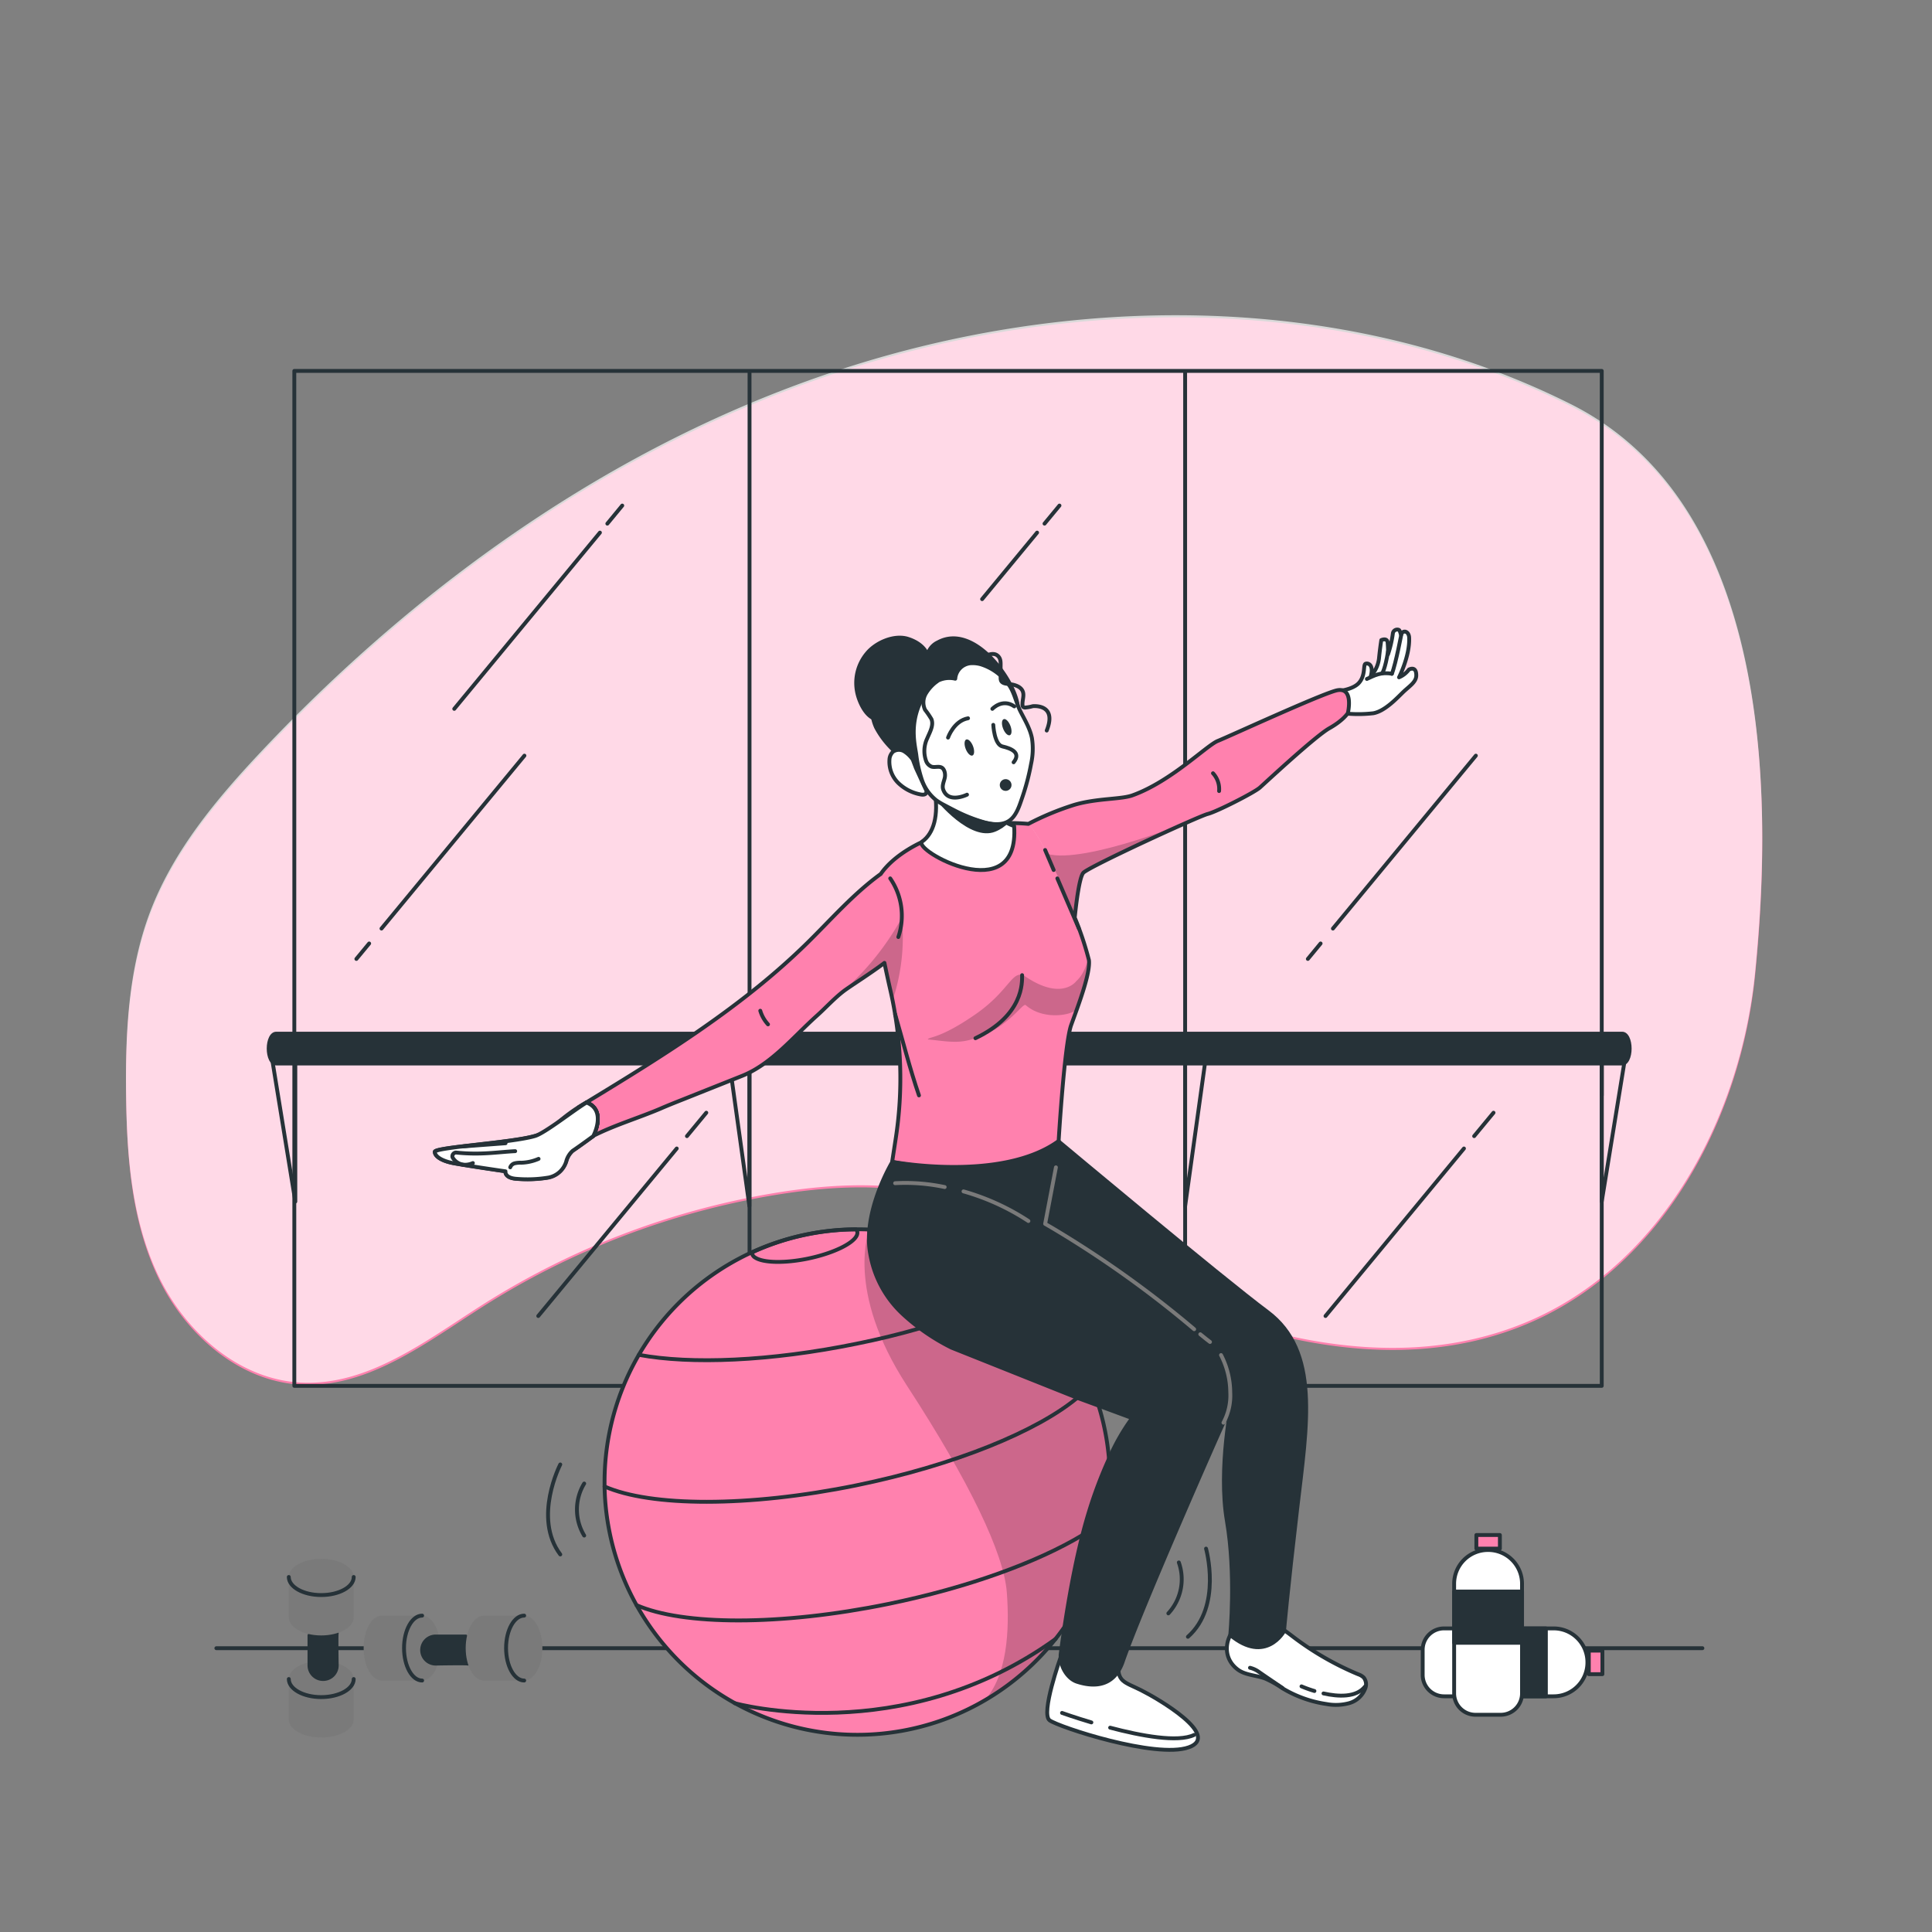
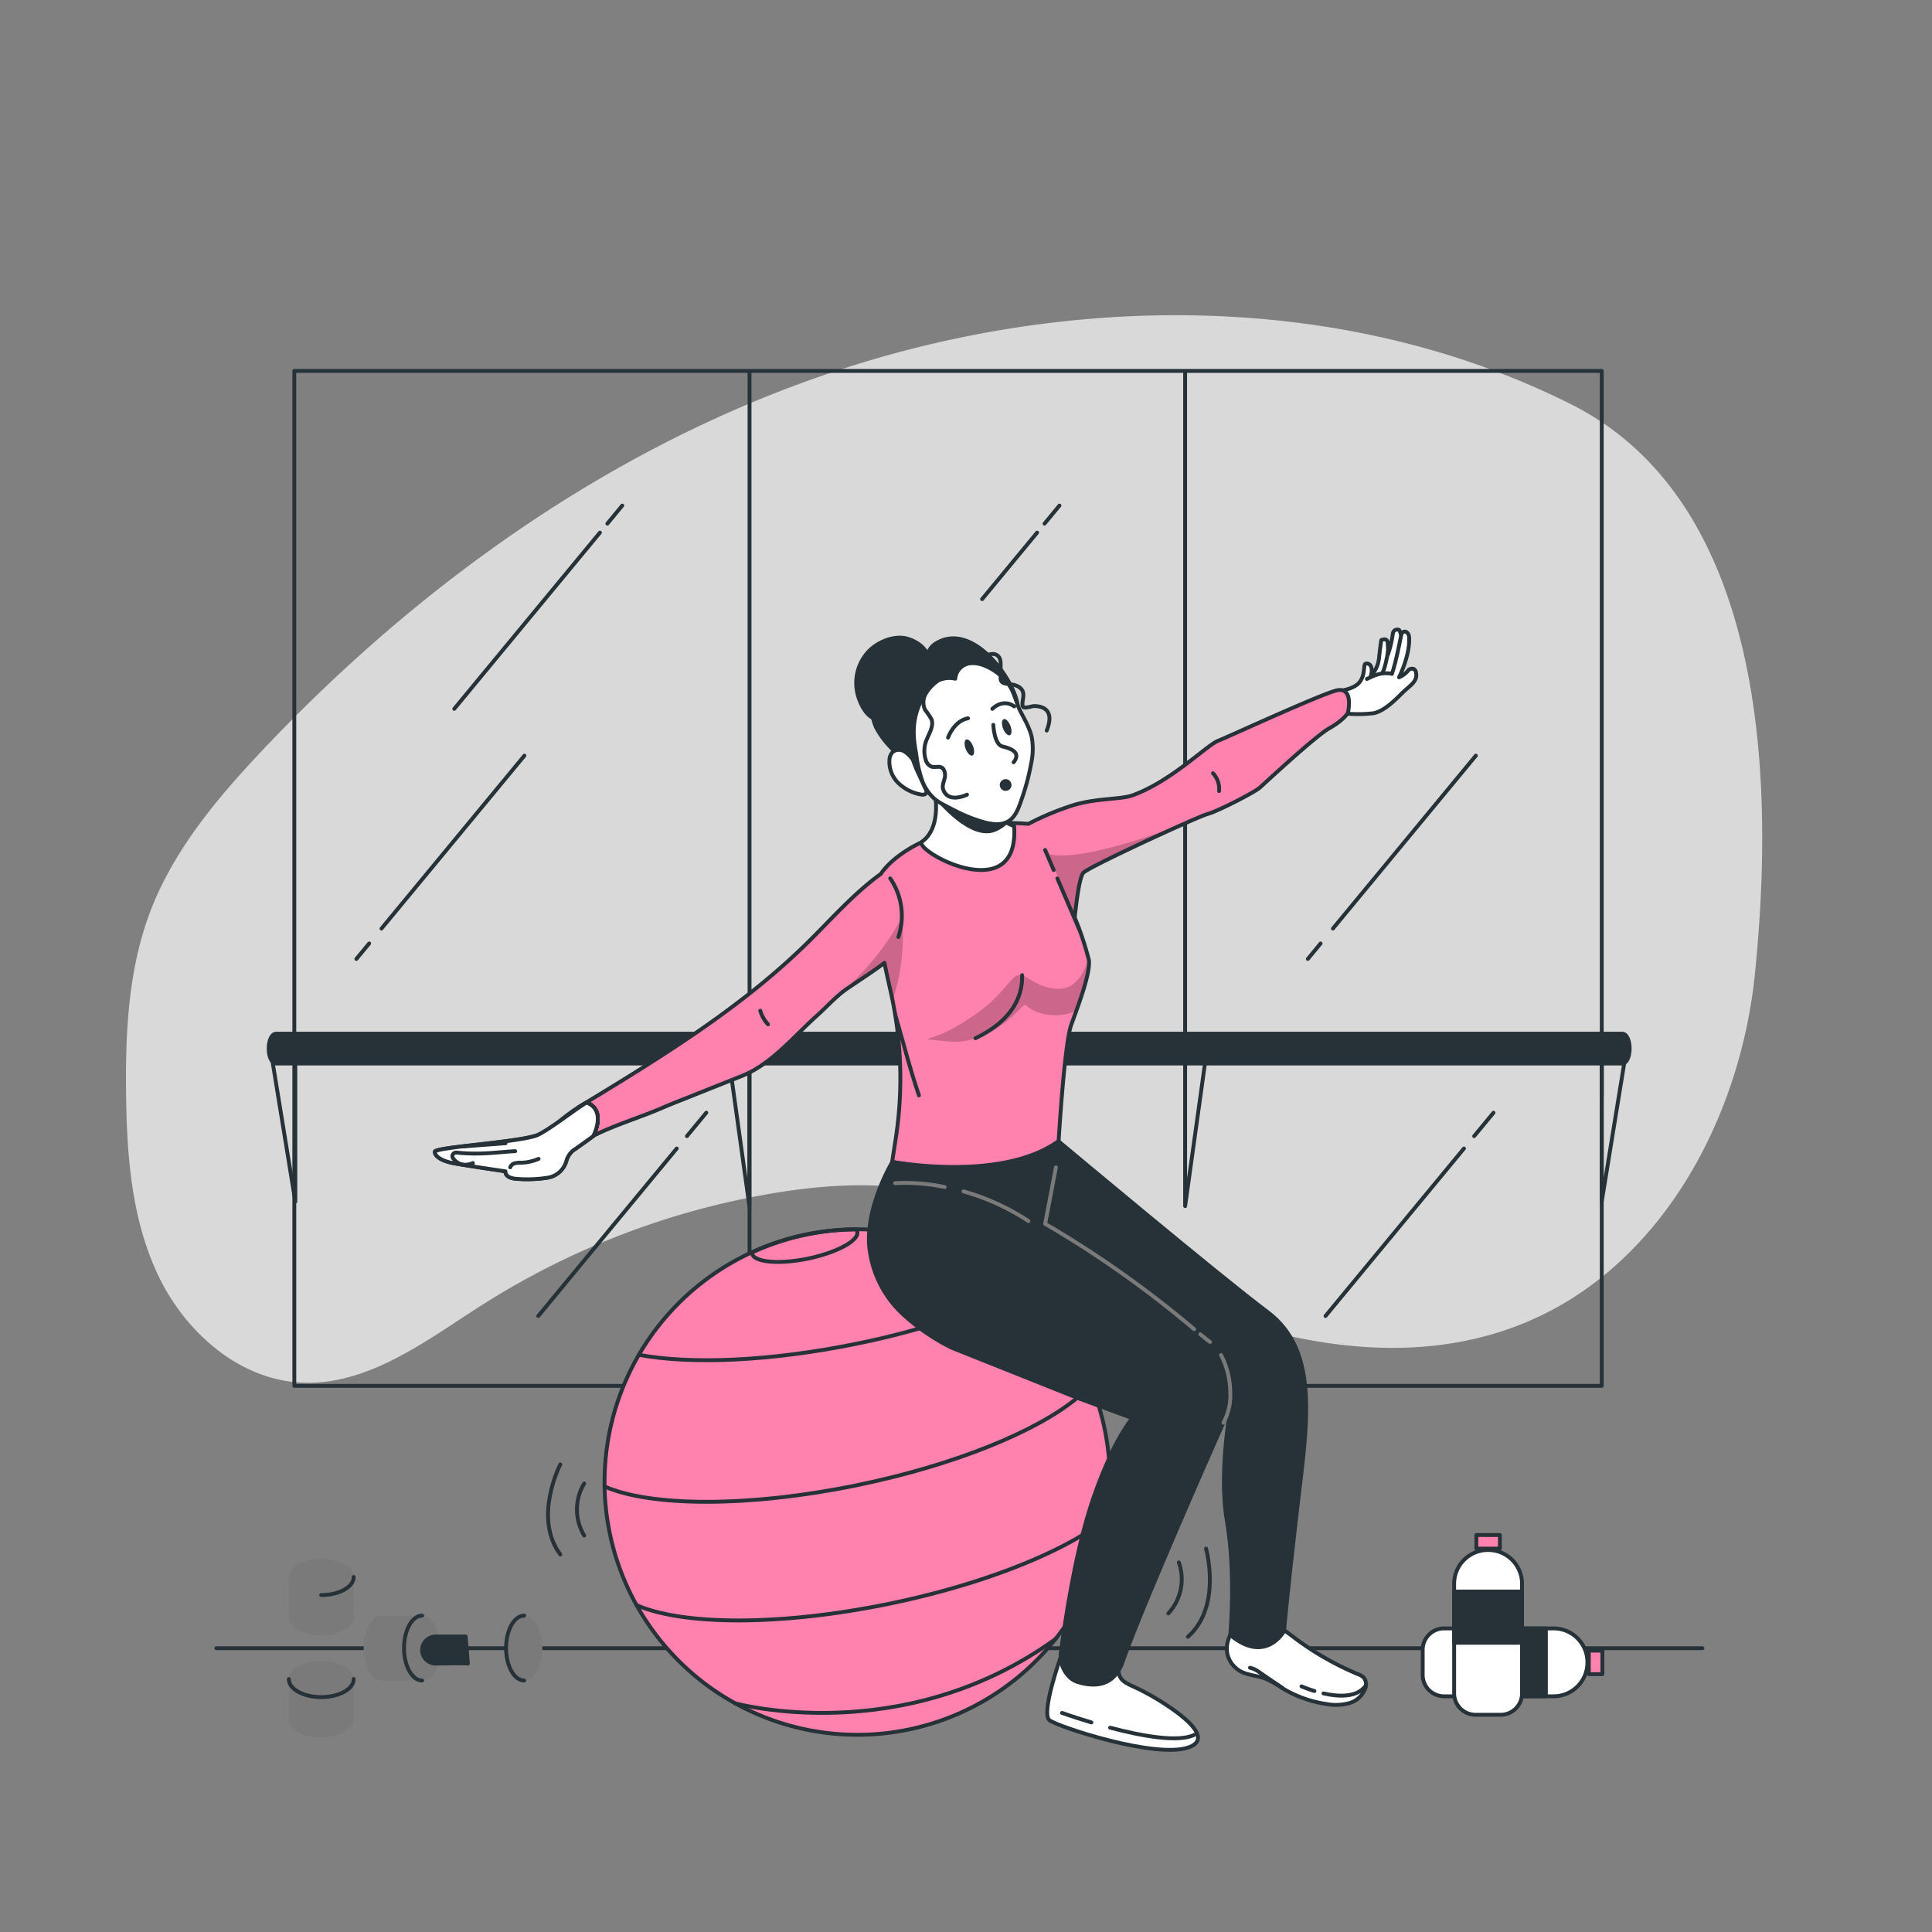
<svg xmlns="http://www.w3.org/2000/svg" viewBox="0 0 500 500">
  <rect x="0" y="0" width="500" height="500" fill="#808080" stroke="none" />
  <defs>
    <clipPath id="freepik--clip-path--inject-63">
-       <path d="M287.3,383.57A65,65,0,0,1,275.52,421h0A65.43,65.43,0,0,1,156.46,384.7c0-.38,0-.75,0-1.13a65.38,65.38,0,0,1,65.06-65.43h.36c1,0,2.08,0,3.12.08,1.78.08,3.54.23,5.27.46a65.18,65.18,0,0,1,37.49,18.23c1.24,1.22,2.42,2.49,3.56,3.8h0a65.66,65.66,0,0,1,11,17.68c.73,1.75,1.39,3.55,2,5.38A64.54,64.54,0,0,1,287,377.54C287.21,379.52,287.3,381.54,287.3,383.57Z" style="fill:#FF81AE;stroke:#263238;stroke-linecap:round;stroke-linejoin:round" />
-     </clipPath>
+       </clipPath>
    <clipPath id="freepik--clip-path-2--inject-63">
      <path d="M277.22,265.34c-1.75,4.78-3.24,30-3.24,30-14.79,10.73-43.08,5.37-43.08,5.37l.91-5.93a102.15,102.15,0,0,0-1.33-38.29c-.54-2.37-1.08-4.83-1.58-7.26-3.64,2.77-8.82,6-10.52,7.29-2.52,1.93-4.64,4.31-7,6.42-6.11,5.48-11.71,12.49-19.33,15.54l-15.18,6.05c-2,.79-4,1.58-5.92,2.42-5.7,2.43-11.9,4.26-17.42,7.06-2.9-.63-3.82-4.42-3.88-7.39,20.82-12.64,41.86-25.44,59.24-42.51,6.18-6.07,11.9-12.67,18.89-17.77l.14-.08c3.78-5.47,11.13-8.55,12.31-9a54.9,54.9,0,0,1,25.92-4,0,0,0,0,0,0,0c3.29,3.31,8.49,15.09,12,24.2a80.4,80.4,0,0,1,3.67,11C282.25,252,279,260.55,277.22,265.34Z" style="fill:#FF81AE" />
    </clipPath>
    <clipPath id="freepik--clip-path-3--inject-63">
      <path d="M348.83,184.54s-1.16,1.89-4.78,3.92-16.54,14.07-18,15.37-11.17,6.24-13.49,6.82-30.75,13.64-32.2,15.23c-1,1.11-1.82,7.66-2.22,11.59-3.5-9.11-8.7-20.89-12-24.2a0,0,0,0,1,0,0,72.1,72.1,0,0,1,11.9-4.93c5.94-1.74,12.05-1.37,15.08-2.47,10-3.62,19.15-12.91,22.05-14.07s25.53-11.6,30.46-13S348.83,184.54,348.83,184.54Z" style="fill:#FF81AE" />
    </clipPath>
  </defs>
  <g id="freepik--background-simple--inject-63">
-     <path d="M406.57,105.14c-55.88-28-123.14-29-183-10.86S110.66,149.4,67.78,194.88c-11.68,12.39-22.89,25.78-28.91,41.7-5.64,14.89-6.42,31.15-6.22,47.07.19,16.09,1.43,32.63,8.38,47.15s20.78,26.72,36.87,27.55c17.31.89,32.31-10.79,46.92-20.1a202.56,202.56,0,0,1,74.69-28.8c14.27-2.43,29-3.3,43.14,0,15.08,3.5,28.64,11.53,42.41,18.6,34,17.42,74.68,29.4,109.91,14.69,35-14.6,55.52-52.84,59.26-90.51S461.44,132.68,406.57,105.14Z" style="fill:#FF81AE" />
    <g style="opacity:0.7">
      <path d="M406.55,104.6c-55.88-28-123.13-29-183-10.86S110.65,148.86,67.76,194.33C56.08,206.72,44.88,220.11,38.85,236c-5.64,14.9-6.41,31.15-6.22,47.07.19,16.1,1.43,32.64,8.39,47.16S61.79,357,77.89,357.81c17.3.89,32.3-10.8,46.91-20.11a202.85,202.85,0,0,1,74.69-28.79c14.27-2.43,29-3.3,43.14,0,15.08,3.5,28.64,11.54,42.41,18.6,34,17.43,74.68,29.41,109.91,14.69,35-14.6,55.52-52.83,59.26-90.5S461.43,132.14,406.55,104.6Z" style="fill:#fff" />
    </g>
  </g>
  <g id="freepik--mirror--inject-63">
    <polyline points="76.17 274.91 76.17 95.99 414.53 95.99 414.53 283.46" style="fill:none;stroke:#263238;stroke-linecap:round;stroke-linejoin:round" />
    <line x1="155.26" y1="137.84" x2="117.56" y2="183.45" style="fill:none;stroke:#263238;stroke-linecap:round;stroke-linejoin:round" />
    <line x1="161.04" y1="130.84" x2="157.18" y2="135.52" style="fill:none;stroke:#263238;stroke-linecap:round;stroke-linejoin:round" />
    <line x1="268.4" y1="137.84" x2="254.17" y2="155.06" style="fill:none;stroke:#263238;stroke-linecap:round;stroke-linejoin:round" />
    <line x1="274.19" y1="130.84" x2="270.32" y2="135.52" style="fill:none;stroke:#263238;stroke-linecap:round;stroke-linejoin:round" />
    <line x1="95.54" y1="244.17" x2="92.23" y2="248.17" style="fill:none;stroke:#263238;stroke-linecap:round;stroke-linejoin:round" />
    <line x1="135.72" y1="195.56" x2="98.73" y2="240.31" style="fill:none;stroke:#263238;stroke-linecap:round;stroke-linejoin:round" />
    <line x1="175.14" y1="297.23" x2="139.3" y2="340.58" style="fill:none;stroke:#263238;stroke-linecap:round;stroke-linejoin:round" />
    <line x1="182.79" y1="287.97" x2="177.78" y2="294.03" style="fill:none;stroke:#263238;stroke-linecap:round;stroke-linejoin:round" />
    <line x1="341.77" y1="244.17" x2="338.47" y2="248.17" style="fill:none;stroke:#263238;stroke-linecap:round;stroke-linejoin:round" />
    <line x1="381.95" y1="195.56" x2="344.96" y2="240.31" style="fill:none;stroke:#263238;stroke-linecap:round;stroke-linejoin:round" />
    <line x1="378.87" y1="297.23" x2="343.04" y2="340.58" style="fill:none;stroke:#263238;stroke-linecap:round;stroke-linejoin:round" />
    <line x1="386.52" y1="287.97" x2="381.51" y2="294.03" style="fill:none;stroke:#263238;stroke-linecap:round;stroke-linejoin:round" />
    <polyline points="414.53 274.91 414.53 358.66 76.17 358.66 76.17 274.91" style="fill:none;stroke:#263238;stroke-linecap:round;stroke-linejoin:round" />
-     <line x1="306.71" y1="368.77" x2="306.71" y2="274.91" style="fill:none;stroke:#263238;stroke-linecap:round;stroke-linejoin:round" />
    <line x1="306.71" y1="274.91" x2="306.71" y2="96.46" style="fill:none;stroke:#263238;stroke-linecap:round;stroke-linejoin:round" />
    <line x1="193.98" y1="96.43" x2="193.98" y2="369.74" style="fill:#fff;stroke:#263238;stroke-linecap:round;stroke-linejoin:round" />
    <polygon points="311.89 274.91 306.71 312.14 306.71 274.91 311.89 274.91" style="fill:none;stroke:#263238;stroke-linecap:round;stroke-linejoin:round" />
    <polygon points="420.39 274.91 414.53 310.96 414.53 274.91 420.39 274.91" style="fill:none;stroke:#263238;stroke-linecap:round;stroke-linejoin:round" />
    <polygon points="188.76 274.91 193.94 312.14 193.94 274.91 188.76 274.91" style="fill:none;stroke:#263238;stroke-linecap:round;stroke-linejoin:round" />
    <polygon points="70.56 274.91 76.43 310.96 76.43 274.91 70.56 274.91" style="fill:none;stroke:#263238;stroke-linecap:round;stroke-linejoin:round" />
    <path d="M419.8,275.73H71.5c-3.29,0-3.29-8.72,0-8.72H419.8C423.08,267,423.08,275.73,419.8,275.73Z" style="fill:#263238" />
  </g>
  <g id="freepik--Floor--inject-63">
    <line x1="55.99" y1="426.55" x2="440.58" y2="426.55" style="fill:#fff;stroke:#263238;stroke-linecap:round;stroke-linejoin:round" />
  </g>
  <g id="freepik--Dumbbells--inject-63">
    <path d="M83.13,412.8c-4.63,0-8.39-2.1-8.39-4.68s3.76-4.69,8.39-4.69,8.41,2.1,8.41,4.69S87.77,412.8,83.13,412.8Z" style="fill:#7a7a7a" />
    <path d="M83.13,449.66c-4.63,0-8.39-2.09-8.39-4.68V434.53c0,2.58,3.76,4.68,8.39,4.68s8.41-2.1,8.41-4.68V445C91.54,447.57,87.77,449.66,83.13,449.66Z" style="fill:#7a7a7a" />
    <path d="M83.13,439.21c-4.63,0-8.39-2.1-8.39-4.68s3.76-4.69,8.39-4.69,8.41,2.1,8.41,4.69S87.77,439.21,83.13,439.21Z" style="fill:#7a7a7a" />
    <path d="M91.54,434.53c0,2.58-3.77,4.68-8.41,4.68s-8.39-2.1-8.39-4.68" style="fill:none;stroke:#263238;stroke-linecap:round;stroke-linejoin:round" />
-     <path d="M87.15,422.69c-.1,0-.07,4.82,0,8.29a3.51,3.51,0,0,1-3.51,3.55h0A3.52,3.52,0,0,1,80.09,431v-7.76Z" style="fill:#263238;stroke:#263238;stroke-linecap:round;stroke-linejoin:round" />
    <path d="M83.13,423.25c-4.63,0-8.39-2.09-8.39-4.68V408.12c0,2.58,3.76,4.68,8.39,4.68s8.41-2.1,8.41-4.68v10.45C91.54,421.16,87.77,423.25,83.13,423.25Z" style="fill:#7a7a7a" />
-     <path d="M91.54,408.12c0,2.58-3.77,4.68-8.41,4.68s-8.39-2.1-8.39-4.68" style="fill:none;stroke:#263238;stroke-linecap:round;stroke-linejoin:round" />
+     <path d="M91.54,408.12c0,2.58-3.77,4.68-8.41,4.68" style="fill:none;stroke:#263238;stroke-linecap:round;stroke-linejoin:round" />
    <path d="M131,426.52c0-4.63,2.1-8.4,4.69-8.4s4.68,3.77,4.68,8.4-2.1,8.4-4.68,8.4S131,431.16,131,426.52Z" style="fill:#7a7a7a" />
    <path d="M94.11,426.52c0-4.63,2.09-8.4,4.68-8.4h10.46c-2.59,0-4.69,3.77-4.69,8.4s2.1,8.4,4.69,8.4H98.79C96.2,434.92,94.11,431.16,94.11,426.52Z" style="fill:#7a7a7a" />
    <path d="M104.56,426.52c0-4.63,2.1-8.4,4.69-8.4s4.68,3.77,4.68,8.4-2.1,8.4-4.68,8.4S104.56,431.16,104.56,426.52Z" style="fill:#7a7a7a" />
    <path d="M109.25,434.92c-2.59,0-4.69-3.76-4.69-8.4s2.1-8.4,4.69-8.4" style="fill:none;stroke:#263238;stroke-linecap:round;stroke-linejoin:round" />
    <path d="M121.09,430.54c0-.1-4.82-.07-8.3,0a3.51,3.51,0,0,1-3.54-3.51h0a3.51,3.51,0,0,1,3.51-3.51h7.76Z" style="fill:#263238;stroke:#263238;stroke-linecap:round;stroke-linejoin:round" />
-     <path d="M120.52,426.52c0-4.63,2.09-8.4,4.68-8.4h10.46c-2.59,0-4.69,3.77-4.69,8.4s2.1,8.4,4.69,8.4H125.2C122.61,434.92,120.52,431.16,120.52,426.52Z" style="fill:#7a7a7a" />
    <path d="M135.66,434.92c-2.59,0-4.69-3.76-4.69-8.4s2.1-8.4,4.69-8.4" style="fill:none;stroke:#263238;stroke-linecap:round;stroke-linejoin:round" />
  </g>
  <g id="freepik--Drinks--inject-63">
    <path d="M389.45,408.9h.09a8.74,8.74,0,0,1,8.74,8.74V446a5.53,5.53,0,0,1-5.53,5.53h-6.51a5.53,5.53,0,0,1-5.53-5.53V417.64A8.74,8.74,0,0,1,389.45,408.9Z" transform="translate(819.72 40.72) rotate(90)" style="fill:#fff;stroke:#263238;stroke-linecap:round;stroke-linejoin:round" />
    <rect x="384.65" y="423.59" width="17.58" height="13.26" transform="translate(823.66 36.78) rotate(90)" style="fill:#263238;stroke:#263238;stroke-linecap:round;stroke-linejoin:round" />
    <rect x="409.89" y="428.47" width="6.09" height="3.52" transform="translate(843.17 17.29) rotate(90)" style="fill:#FF81AE;stroke:#263238;stroke-linecap:round;stroke-linejoin:round" />
    <path d="M385.07,401.14h.09a8.74,8.74,0,0,1,8.74,8.74v28.37a5.53,5.53,0,0,1-5.53,5.53h-6.51a5.53,5.53,0,0,1-5.53-5.53V409.88A8.74,8.74,0,0,1,385.07,401.14Z" style="fill:#fff;stroke:#263238;stroke-linecap:round;stroke-linejoin:round" />
    <rect x="376.33" y="411.89" width="17.58" height="13.26" style="fill:#263238;stroke:#263238;stroke-linecap:round;stroke-linejoin:round" />
    <rect x="382.08" y="397.26" width="6.09" height="3.52" style="fill:#FF81AE;stroke:#263238;stroke-linecap:round;stroke-linejoin:round" />
  </g>
  <g id="freepik--Ball--inject-63">
    <path d="M287.3,383.57A65,65,0,0,1,275.52,421h0A65.43,65.43,0,0,1,156.46,384.7c0-.38,0-.75,0-1.13a65.38,65.38,0,0,1,65.06-65.43h.36c1,0,2.08,0,3.12.08,1.78.08,3.54.23,5.27.46a65.18,65.18,0,0,1,37.49,18.23c1.24,1.22,2.42,2.49,3.56,3.8h0a65.66,65.66,0,0,1,11,17.68c.73,1.75,1.39,3.55,2,5.38A64.54,64.54,0,0,1,287,377.54C287.21,379.52,287.3,381.54,287.3,383.57Z" style="fill:#FF81AE" />
    <g style="clip-path:url(#freepik--clip-path--inject-63)">
      <path d="M225,318.22s-6.46,15.55,9.75,40.44,25.05,43.43,25.81,53.41.09,21.59-5.82,28.08c0,0,43.92-23.45,29.52-76.38S225,318.22,225,318.22Z" style="opacity:0.2" />
    </g>
    <path d="M287.3,383.57A65,65,0,0,1,275.52,421h0A65.43,65.43,0,0,1,156.46,384.7c0-.38,0-.75,0-1.13a65.38,65.38,0,0,1,65.06-65.43h.36c1,0,2.08,0,3.12.08,1.78.08,3.54.23,5.27.46a65.18,65.18,0,0,1,37.49,18.23c1.24,1.22,2.42,2.49,3.56,3.8h0a65.66,65.66,0,0,1,11,17.68c.73,1.75,1.39,3.55,2,5.38A64.54,64.54,0,0,1,287,377.54C287.21,379.52,287.3,381.54,287.3,383.57Z" style="fill:none;stroke:#263238;stroke-linecap:round;stroke-linejoin:round" />
    <path d="M221.73,319.73h0c-.95,2.12-6.12,4.64-12.65,6-6.09,1.25-11.5,1.09-13.58-.23a1.74,1.74,0,0,1-.88-1.1,1.27,1.27,0,0,1,0-.28,65,65,0,0,1,26.93-5.95h0a1.49,1.49,0,0,1,.33.65A1.65,1.65,0,0,1,221.73,319.73Z" style="fill:none;stroke:#263238;stroke-linecap:round;stroke-linejoin:round" />
    <path d="M156.46,384.7c11.88,5.23,37.06,5.45,65.17-.3,25.46-5.22,46.78-14,57.17-22.65" style="fill:none;stroke:#263238;stroke-linecap:round;stroke-linejoin:round" />
    <path d="M238.08,343.76h0c-5.22,1.5-10.72,2.85-16.44,4-22.36,4.57-42.87,5.37-56.3,2.87" style="fill:none;stroke:#263238;stroke-linecap:round;stroke-linejoin:round" />
    <path d="M164.72,415.4c11.88,5.23,37.06,5.45,65.17-.3,20.73-4.25,38.71-10.86,50.28-17.84" style="fill:none;stroke:#263238;stroke-linecap:round;stroke-linejoin:round" />
    <path d="M190.12,440.78s43.28,12.06,83.06-16.61" style="fill:none;stroke:#263238;stroke-linecap:round;stroke-linejoin:round" />
    <path d="M145,379s-7.13,13.78,0,23.29" style="fill:none;stroke:#263238;stroke-linecap:round;stroke-linejoin:round" />
    <path d="M151.19,383.94a13,13,0,0,0,0,13.46" style="fill:none;stroke:#263238;stroke-linecap:round;stroke-linejoin:round" />
    <path d="M312.12,400.78s4.21,14.94-4.69,22.82" style="fill:none;stroke:#263238;stroke-linecap:round;stroke-linejoin:round" />
    <path d="M305.08,404.36a13,13,0,0,1-2.71,13.18" style="fill:none;stroke:#263238;stroke-linecap:round;stroke-linejoin:round" />
  </g>
  <g id="freepik--Character--inject-63">
    <path d="M277.22,265.34c-1.75,4.78-3.24,30-3.24,30-14.79,10.73-43.08,5.37-43.08,5.37l.91-5.93a102.15,102.15,0,0,0-1.33-38.29c-.54-2.37-1.08-4.83-1.58-7.26-3.64,2.77-8.82,6-10.52,7.29-2.52,1.93-4.64,4.31-7,6.42-6.11,5.48-11.71,12.49-19.33,15.54l-15.18,6.05c-2,.79-4,1.58-5.92,2.42-5.7,2.43-11.9,4.26-17.42,7.06-2.9-.63-3.82-4.42-3.88-7.39,20.82-12.64,41.86-25.44,59.24-42.51,6.18-6.07,11.9-12.67,18.89-17.77l.14-.08c3.78-5.47,11.13-8.55,12.31-9a54.9,54.9,0,0,1,25.92-4,0,0,0,0,0,0,0c3.29,3.31,8.49,15.09,12,24.2a80.4,80.4,0,0,1,3.67,11C282.25,252,279,260.55,277.22,265.34Z" style="fill:#FF81AE" />
    <g style="clip-path:url(#freepik--clip-path-2--inject-63)">
      <path d="M277.22,265.34c-1.75,4.78-3.24,30-3.24,30-14.79,10.73-43.08,5.37-43.08,5.37l.91-5.93a102.15,102.15,0,0,0-1.33-38.29c-.54-2.37-1.08-4.83-1.58-7.26-3.64,2.77-8.82,6-10.52,7.29-2.52,1.93-4.64,4.31-7,6.42-6.11,5.48-11.71,12.49-19.33,15.54l-15.18,6.05c-2,.79-4,1.58-5.92,2.42-5.7,2.43-11.9,4.26-17.42,7.06-2.9-.63-3.82-4.42-3.88-7.39,20.82-12.64,41.86-25.44,59.24-42.51,6.18-6.07,11.9-12.67,18.89-17.77l.14-.08c3.78-5.47,11.13-8.55,12.31-9a54.9,54.9,0,0,1,25.92-4,0,0,0,0,0,0,0c3.29,3.31,8.49,15.09,12,24.2a80.4,80.4,0,0,1,3.67,11C282.25,252,279,260.55,277.22,265.34Z" style="fill:#FF81AE" />
      <path d="M240.1,269c3.23.28,6.72,1,9.9.35,10.41-2.2,14.6-10,15.46-9.22,4.62,4.05,12.22,2.62,13.33.91a19.22,19.22,0,0,0,3.12-11.17,1.36,1.36,0,0,0-.21-.74c-.56-.74-.56,2.43-3.18,4.81,0,0-3.67,5.11-13-1.12-3.58-2.4-3.81,3.26-13.07,9.68S240.49,268.24,240.1,269Z" style="opacity:0.2" />
      <path d="M233.4,237.47s-.14.28-.42.79a70.31,70.31,0,0,1-12.79,16.38c-8.81,8.32,8.71-5.39,8.71-5.39l2.1,9.66a51.79,51.79,0,0,0,2.4-21.44" style="opacity:0.2" />
    </g>
    <path d="M346.31,178.84s3.62-.3,5.28-2c1.91-2,1.13-4.79,1.81-5.06s2.18.28,1.36,3.2a8.14,8.14,0,0,0,2.12-4.55c.27-2.73.6-4.78.6-4.78s1.53-.7,1.64.68a27.68,27.68,0,0,1,.1,3,28.7,28.7,0,0,0,1.26-5.45A1.14,1.14,0,0,1,362,163c.3.13.43.91.6,1.3.42-1.39,2-1,2.09.71.21,4.72-2.62,10.28-2.62,10.28a6.08,6.08,0,0,0,2.55-2s1.92-1.11,1.91,1.5c0,1.7-1.73,2.76-3.23,4.17s-4.77,5.08-7.9,5.63a33.89,33.89,0,0,1-7.76,0S343.45,182.38,346.31,178.84Z" style="fill:#fff;stroke:#263238;stroke-linecap:round;stroke-linejoin:round" />
    <path d="M362.64,164.29c.2-1.07-1.38,7.51-2.43,10.08" style="fill:#fff;stroke:#263238;stroke-linecap:round;stroke-linejoin:round" />
    <path d="M359.23,168.54c-.76,4.72-1.52,5.69-1.52,5.69" style="fill:#fff;stroke:#263238;stroke-linecap:round;stroke-linejoin:round" />
    <path d="M353.75,175.71c1.9-.87,3.61-1.86,6.46-1.34" style="fill:#fff;stroke:#263238;stroke-linecap:round;stroke-linejoin:round" />
    <path d="M348.83,184.54s-1.16,1.89-4.78,3.92-16.54,14.07-18,15.37-11.17,6.24-13.49,6.82-30.75,13.64-32.2,15.23c-1,1.11-1.82,7.66-2.22,11.59-3.5-9.11-8.7-20.89-12-24.2a0,0,0,0,1,0,0,72.1,72.1,0,0,1,11.9-4.93c5.94-1.74,12.05-1.37,15.08-2.47,10-3.62,19.15-12.91,22.05-14.07s25.53-11.6,30.46-13S348.83,184.54,348.83,184.54Z" style="fill:#FF81AE" />
    <g style="clip-path:url(#freepik--clip-path-3--inject-63)">
      <path d="M271.1,221l7,16.45s.51-10.5,2.22-11.59S309.3,212,309.3,212,280.9,223.69,271.1,221Z" style="opacity:0.2" />
    </g>
    <path d="M153.53,294s-3.56,2.62-5.3,3.78a5.32,5.32,0,0,0-1.66,2.7,6.51,6.51,0,0,1-5.16,4.33,34,34,0,0,1-8,.22c-2.9-.29-2.61-1.92-2.61-1.92s-10.73-1.56-13.64-2.14-4.64-1.74-4.64-2.9,19.73-2.32,25.82-4.07a12.17,12.17,0,0,0,5.15-2.62,42.35,42.35,0,0,1,8.18-6h.22C157.06,287.47,153.53,294,153.53,294Z" style="fill:#fff;stroke:#263238;stroke-linecap:round;stroke-linejoin:round" />
    <path d="M348.83,184.54s-1.16,1.89-4.78,3.92-16.54,14.07-18,15.37-11.17,6.24-13.49,6.82-30.75,13.64-32.2,15.23c-1,1.11-1.82,7.66-2.22,11.59a80.4,80.4,0,0,1,3.67,11c.43,3.48-2.86,12-4.6,16.83s-3.24,30-3.24,30c-14.79,10.73-43.08,5.37-43.08,5.37l.91-5.93a102.15,102.15,0,0,0-1.33-38.29c-.54-2.37-1.08-4.83-1.58-7.26-3.64,2.77-8.82,6-10.52,7.29-2.52,1.93-4.64,4.31-7,6.42-6.11,5.48-11.71,12.49-19.33,15.54l-15.18,6.05c-2,.79-4,1.58-5.92,2.42-5.7,2.43-11.9,4.26-17.42,7.06,0,0,3.58-6.66-1.73-8.69,20.11-12.22,40.31-24.73,57.09-41.21,6.18-6.07,11.9-12.67,18.89-17.77l.14-.08c3.78-5.47,11.13-8.55,12.31-9a54.9,54.9,0,0,1,25.92-4,72.1,72.1,0,0,1,11.9-4.93c5.94-1.74,12.05-1.37,15.08-2.47,10-3.62,19.15-12.91,22.05-14.07s25.53-11.6,30.46-13S348.83,184.54,348.83,184.54Z" style="fill:none;stroke:#263238;stroke-linecap:round;stroke-linejoin:round" />
    <path d="M153.53,294c-2.9-.63-3.82-4.42-3.88-7.39l2-1.24.11-.06C157.11,287.37,153.53,294,153.53,294Z" style="fill:#FF81AE;stroke:#263238;stroke-linecap:round;stroke-linejoin:round" />
    <path d="M274.48,428.94s-5.2,14.53-2.85,16.27,27.46,10,36,7-8-12.62-12.33-14.79-6.33-2.1-5.82-7.32S286.26,437.12,274.48,428.94Z" style="fill:#fff;stroke:#263238;stroke-linecap:round;stroke-linejoin:round" />
    <path d="M287.3,447.12c7.95,2.1,17.53,3.9,21.75,1.87" style="fill:#fff;stroke:#263238;stroke-linecap:round;stroke-linejoin:round" />
    <path d="M274.85,443.3s3.15,1.13,7.6,2.46" style="fill:#fff;stroke:#263238;stroke-linecap:round;stroke-linejoin:round" />
    <path d="M320.23,432c2,1.56,4.82,1.52,7.21,2.41a27.61,27.61,0,0,1,4.49,2.53A30.63,30.63,0,0,0,343.29,441a13.15,13.15,0,0,0,5.89-.23,6.23,6.23,0,0,0,4.18-3.9,2.83,2.83,0,0,0-.43-2.72,3.87,3.87,0,0,0-1.44-.85,76.32,76.32,0,0,1-16.2-9.22c-2.66-2-5.31-4.18-8.53-4.94C319.45,417.4,314,427.16,320.23,432Z" style="fill:#fff;stroke:#263238;stroke-linecap:round;stroke-linejoin:round" />
    <path d="M323.5,431.62a6.6,6.6,0,0,1,2.21,1c1.25.89,6.22,4.25,6.22,4.25" style="fill:#fff;stroke:#263238;stroke-linecap:round;stroke-linejoin:round" />
    <path d="M342.52,438.26c3.79.85,8.49,1.12,10.78-1.83" style="fill:#fff;stroke:#263238;stroke-linecap:round;stroke-linejoin:round" />
    <path d="M336.83,436.43a32.45,32.45,0,0,0,3.34,1.2" style="fill:#fff;stroke:#263238;stroke-linecap:round;stroke-linejoin:round" />
    <path d="M230.9,300.73,264,325.1s4.87,3.27,7.65,0L274,295.36s-12,11-43.08,5.37" style="fill:#263238;stroke:#263238;stroke-linecap:round;stroke-linejoin:round" />
    <path d="M335.72,390.38c-2.55,21.75-3.42,31.77-3.42,31.77s-4.71,8.63-13.91,1c0,0,1.5-15.73-.87-29.56-2.33-13.56,1.29-31.39,1.52-31.84-16-5.06-47.41-44.36-47.41-44.36l2.35-22s42.31,35.41,54,44.11C341.63,349.68,338.27,368.62,335.72,390.38Z" style="fill:#263238;stroke:#263238;stroke-linecap:round;stroke-linejoin:round" />
    <path d="M318.39,360.34a14.76,14.76,0,0,1-1.76,7.85l0,0c-.7,1.42-21.29,48-26.07,61.84a11.58,11.58,0,0,1-1.09,2.34c-2.91,4.74-8,3.75-10.72,2.87-2.41-.78-4.21-3.72-4.25-6.33a4.9,4.9,0,0,1,0-.77c.25-1.92.58-4.36,1-7.14h0c1.3-8.56,3.4-20.31,6.33-29.77A112.24,112.24,0,0,1,287,377.54,53.93,53.93,0,0,1,293,367c-1.9-.7-4.73-1.74-8.73-3.23l-5.45-2-32.57-13A53.69,53.69,0,0,1,233.56,340a27.57,27.57,0,0,1-8.31-15.33,21.5,21.5,0,0,1-.34-5.38c0-.36,0-.71.08-1.07.82-9,5.92-17.48,5.92-17.48H231c14.58,3.27,28.51,9.62,40.65,16.63h0c.19.1.39.21.58.33,21.61,12.55,37.44,27.06,40.94,29.58C316.38,349.62,318.31,355.15,318.39,360.34Z" style="fill:#263238;stroke:#263238;stroke-linecap:round;stroke-linejoin:round" />
    <path d="M241.86,204.46c1.16,6.68-.29,11.27-3.19,13.32s25.24,17.73,23.79-4c0,0-3.19-1-4.06-2.83S241.86,204.46,241.86,204.46Z" style="fill:#fff;stroke:#263238;stroke-linecap:round;stroke-linejoin:round" />
    <path d="M235,165.34c-3.51-1.13-8.25.88-10.6,3.71a11.91,11.91,0,0,0-2.58,10.07c.52,2.6,2.37,6.54,5,7,2.09.38,4.12-.73,5.95-1.8a18.08,18.08,0,0,0,4.68-3.47,12.87,12.87,0,0,0,2.38-4.51,10.41,10.41,0,0,0,.31-6.47S239.65,166.85,235,165.34Z" style="fill:#263238;stroke:#263238;stroke-linecap:round;stroke-linejoin:round" />
    <path d="M233.21,169.89a12.28,12.28,0,0,0-4.72,4.39c-2.72,4.08-3.81,9.53-1.74,14a22.58,22.58,0,0,0,4,5.38l7.2,8c-.43-2.11.5-4.26,1.67-6a43.58,43.58,0,0,1,4.87-5.81,28.48,28.48,0,0,1,5.61-5,21.93,21.93,0,0,1,8.23-2.65,11.86,11.86,0,0,1,5,.08c-1-6.58-11.4-21.06-20.59-16.05a4.87,4.87,0,0,0-2.51,2.67s-2.35-.05-3.45.07A10.52,10.52,0,0,0,233.21,169.89Z" style="fill:#263238;stroke:#263238;stroke-linecap:round;stroke-linejoin:round" />
    <path d="M236.24,196.62a7.63,7.63,0,0,0-2.2-2.15,2.65,2.65,0,0,0-2.91.06,3,3,0,0,0-.94,2.08,7.71,7.71,0,0,0,2.26,6,11.23,11.23,0,0,0,5.85,3c.52.1,1.19.09,1.41-.39a1.23,1.23,0,0,0-.15-1c-1.13-2.44-1.38-3-2.5-5.43Z" style="fill:#fff;stroke:#263238;stroke-linecap:round;stroke-linejoin:round" />
    <path d="M253.9,171.94a7.85,7.85,0,0,0-2.76-.29,4.36,4.36,0,0,0-3.92,4h0a6.67,6.67,0,0,0-6.17,1.69,7.24,7.24,0,0,0-.84.94c-5.28,7.48-3.56,13.75-3.08,17a33.19,33.19,0,0,0,1.44,6.48,11.36,11.36,0,0,0,3.77,5.37,16.1,16.1,0,0,0,2.11,1.26c.83.44,1.65.88,2.48,1.3a41.39,41.39,0,0,0,7.68,3.09c2.16.59,4.62.89,6.5-.33s2.69-3.84,3.41-5.95a60,60,0,0,0,2.33-8.85,17.84,17.84,0,0,0,.22-6.59c-.49-2.5-1.84-4.72-3-7s-1.64-5.34-3.38-7.35A13.89,13.89,0,0,0,253.9,171.94Z" style="fill:#fff;stroke:#263238;stroke-linecap:round;stroke-linejoin:round" />
    <path d="M254.73,169.89c1.07-.51,2.42-1,3.37-.27s.87,1.8.86,2.83l0,2.89a2.1,2.1,0,0,0,.1.79c.28.69,1.18.82,1.92.88,1.5.14,3.26.62,3.74,2,.37,1.08-.17,2.25-.1,3.39a.78.78,0,0,0,.22.59.82.82,0,0,0,.65.11,9.81,9.81,0,0,0,1.78-.34s6.42-.72,3.62,6.3" style="fill:none;stroke:#263238;stroke-linecap:round;stroke-linejoin:round" />
    <path d="M242.51,176.33a10.67,10.67,0,0,0-2.92,3.18,4.52,4.52,0,0,0-.19,4.18,21.74,21.74,0,0,1,1.66,2.43c.63,1.63-.43,3.36-1.11,5a7.61,7.61,0,0,0-.29,5.77,2.53,2.53,0,0,0,1.43,1.52c.83.26,1.79-.17,2.57.21s1.06,1.67.85,2.65-.74,2-.43,3c1.27,3.82,6.18,1.39,6.18,1.39" style="fill:none;stroke:#263238;stroke-linecap:round;stroke-linejoin:round" />
    <path d="M242.34,207.1s8.66,10.77,15.21,8.14c5.7-2.29,7-8.77,7-8.77s-1.92,5.3-3.41,5.95-5.65,1.8-18.77-5.32" style="fill:#263238" />
    <path d="M257.06,187.59s.24,5.11,2.37,5.59,4.95,1.56,2.89,4.1" style="fill:none;stroke:#263238;stroke-linecap:round;stroke-linejoin:round" />
    <path d="M251.81,193.09c.44,1.15.38,2.24-.14,2.44s-1.31-.57-1.75-1.71-.37-2.24.14-2.44S251.37,191.94,251.81,193.09Z" style="fill:#263238" />
    <path d="M261.49,187.83c.44,1.15.38,2.24-.14,2.44s-1.3-.56-1.75-1.71-.38-2.23.15-2.44S261.05,186.69,261.49,187.83Z" style="fill:#263238" />
    <path d="M245.35,190.89s1.5-4.34,5.18-5" style="fill:none;stroke:#263238;stroke-linecap:round;stroke-linejoin:round" />
    <path d="M256.82,183.45s2.61-2.79,5.68-.64" style="fill:none;stroke:#263238;stroke-linecap:round;stroke-linejoin:round" />
    <circle cx="260.26" cy="203.16" r="1.52" style="fill:#263238" />
    <path d="M252.44,268.69c12.49-5.95,12.08-14.4,12.08-16.32" style="fill:none;stroke:#263238;stroke-linecap:round;stroke-linejoin:round" />
    <path d="M231.66,262.49c2,6.9,3.83,14.17,6.17,21" style="fill:none;stroke:#263238;stroke-linecap:round;stroke-linejoin:round" />
    <path d="M230.39,227.33a17.11,17.11,0,0,1,2.1,15.17" style="fill:none;stroke:#263238;stroke-linecap:round;stroke-linejoin:round" />
    <line x1="273.64" y1="227.33" x2="279.22" y2="240.31" style="fill:none;stroke:#263238;stroke-linecap:round;stroke-linejoin:round" />
    <line x1="270.48" y1="219.98" x2="272.69" y2="225.16" style="fill:none;stroke:#263238;stroke-linecap:round;stroke-linejoin:round" />
    <path d="M313.92,200.12a6,6,0,0,1,1.58,4.6" style="fill:none;stroke:#263238;stroke-linecap:round;stroke-linejoin:round" />
    <path d="M196.76,261.58a9.1,9.1,0,0,0,2,3.52" style="fill:none;stroke:#263238;stroke-linecap:round;stroke-linejoin:round" />
    <path d="M309.05,344a272.7,272.7,0,0,0-36.84-26.27l-1.73-1,2.79-14.62" style="fill:none;stroke:#7a7a7a;stroke-linecap:round;stroke-linejoin:round" />
    <path d="M313.15,347.3c-.55-.39-1.39-1.08-2.52-2" style="fill:none;stroke:#7a7a7a;stroke-linecap:round;stroke-linejoin:round" />
    <path d="M316.63,368.19a14.76,14.76,0,0,0,1.76-7.85,21.29,21.29,0,0,0-2.39-9.65" style="fill:none;stroke:#7a7a7a;stroke-linecap:round;stroke-linejoin:round" />
    <path d="M249.36,308.33A60.82,60.82,0,0,1,266.15,316" style="fill:none;stroke:#7a7a7a;stroke-linecap:round;stroke-linejoin:round" />
    <path d="M231.66,306.21a49,49,0,0,1,12.82,1" style="fill:none;stroke:#7a7a7a;stroke-linecap:round;stroke-linejoin:round" />
    <path d="M151.8,285.34h0c-3,1.74-10.87,8-13.44,8.69-6.09,1.75-25.82,2.91-25.82,4.07s1.74,2.32,4.64,2.9,13.64,2.14,13.64,2.14-.29,1.63,2.61,1.92a33.26,33.26,0,0,0,8.6-.32,6,6,0,0,0,4.49-4.09,5.58,5.58,0,0,1,1.71-2.84c1.74-1.16,5.3-3.78,5.3-3.78S157.11,287.37,151.8,285.34Z" style="fill:#fff;stroke:#263238;stroke-linecap:round;stroke-linejoin:round" />
    <path d="M132.05,302.1a1.68,1.68,0,0,1,1.2-1.05,6.58,6.58,0,0,1,1.66-.14,12.09,12.09,0,0,0,4.47-1" style="fill:#fff;stroke:#263238;stroke-linecap:round;stroke-linejoin:round" />
    <path d="M122.38,301c-3.48,1.47-5.22-1.21-5.3-1.6a1,1,0,0,1,.9-1.13c6.45.69,10.75-.12,15.35-.35" style="fill:none;stroke:#263238;stroke-linecap:round;stroke-linejoin:round" />
    <line x1="119.5" y1="296.72" x2="130.84" y2="295.87" style="fill:#fff;stroke:#263238;stroke-linecap:round;stroke-linejoin:round" />
  </g>
</svg>